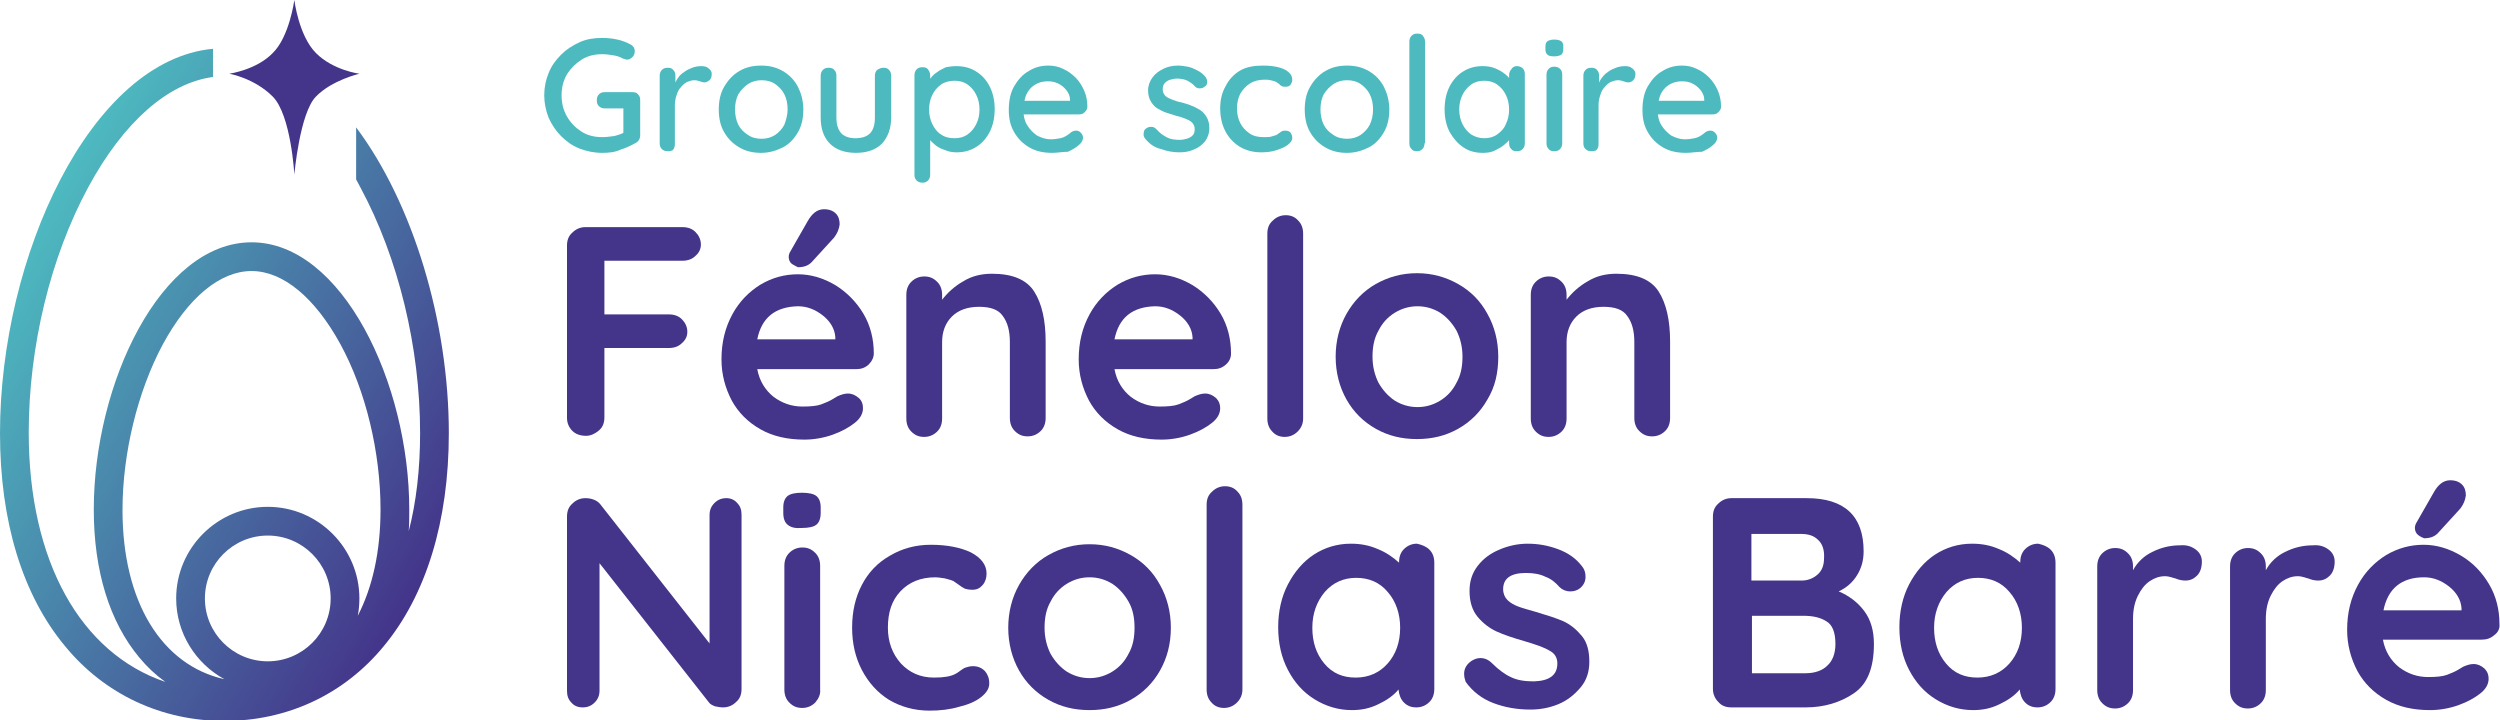
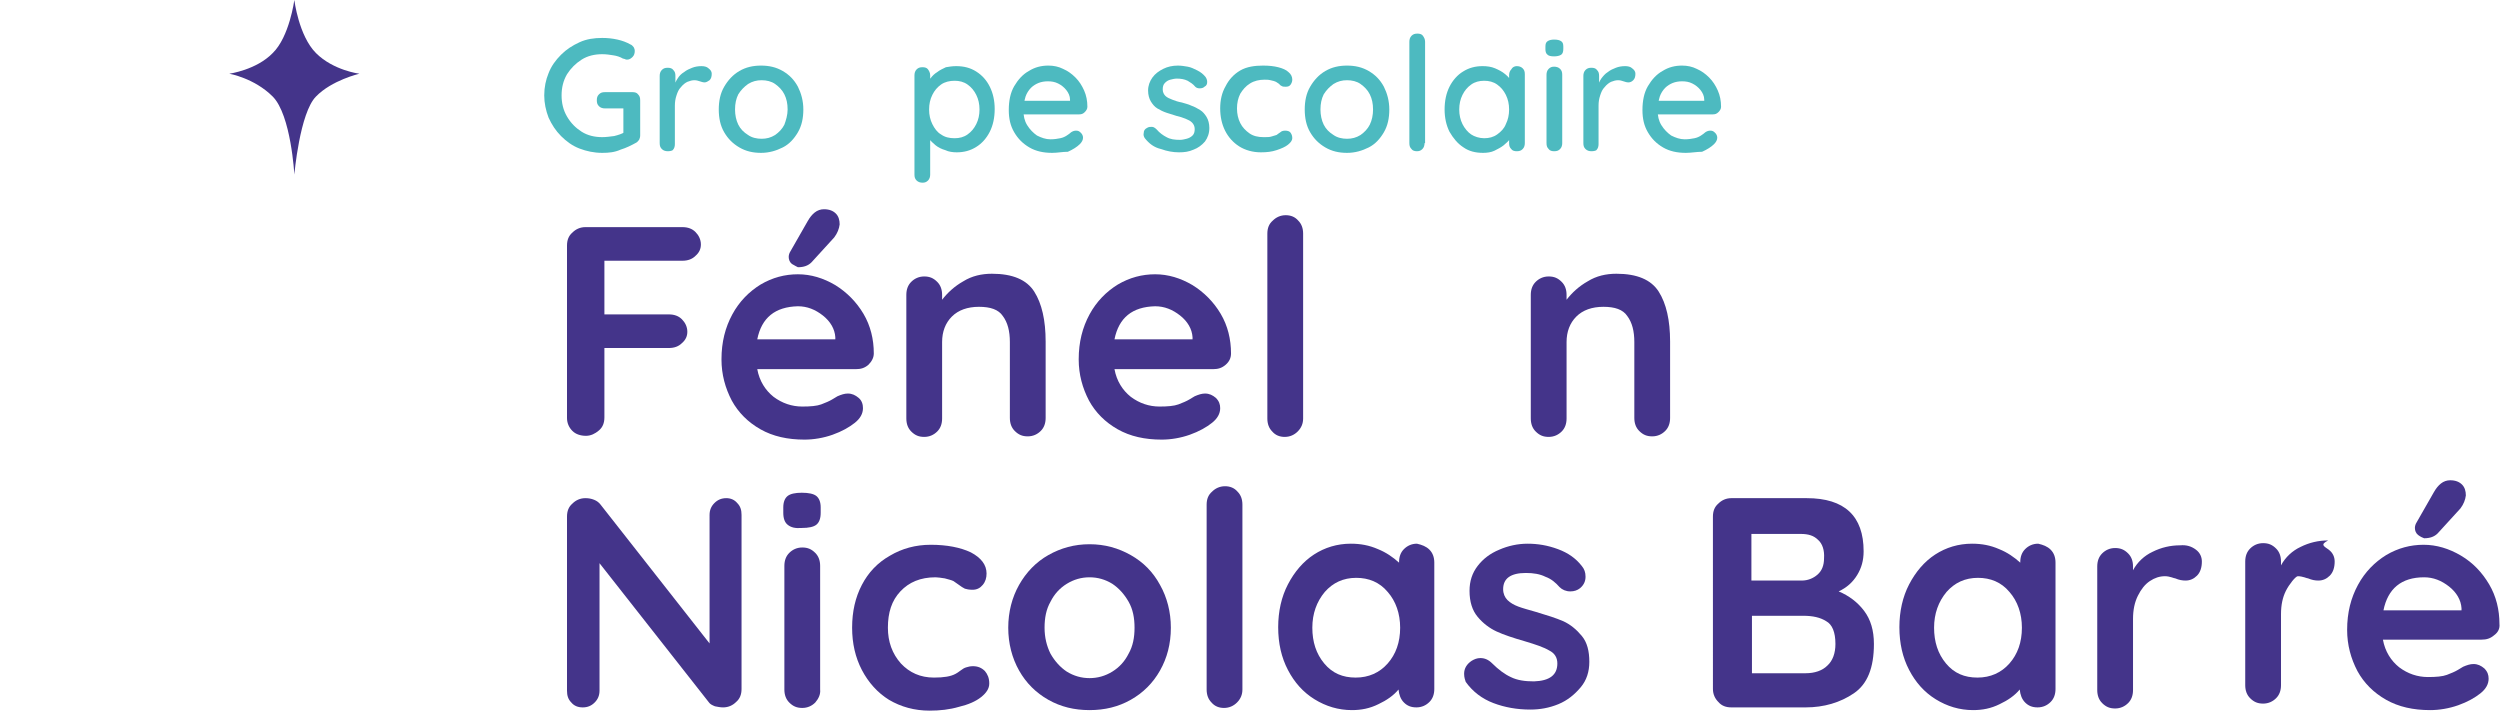
<svg xmlns="http://www.w3.org/2000/svg" id="Calque_1" x="0px" y="0px" viewBox="0 0 461.2 132.9" style="enable-background:new 0 0 461.2 132.9;" xml:space="preserve">
  <style type="text/css">	.st0{fill:url(#SVGID_1_);}	.st1{fill:#44348A;}	.st2{fill:#4DBAC0;}</style>
  <g>
    <g>
      <g>
        <linearGradient id="SVGID_1_" gradientUnits="userSpaceOnUse" x1="0.826" y1="50.798" x2="83.467" y2="98.512">
          <stop offset="0" style="stop-color:#4DBAC0" />
          <stop offset="1" style="stop-color:#44348A" />
        </linearGradient>
-         <path class="st0" d="M65.7,23.5v9.6c0.3,0.5,0.5,1,0.8,1.5c7,13,11,29.5,11,45.3c0,6.6-0.7,12.7-2.1,18.1c0.1-1.3,0.1-2.6,0.1-4    c0-23.3-12.4-49.3-29.1-49.3s-29.1,26-29.1,49.3c0,11.3,2.9,20.7,8.4,27.3c1.4,1.7,3,3.2,4.8,4.5c-15.6-5.3-25.2-22.2-25.2-46    c0-15.8,4-32.4,11-45.3c6.5-12,14.7-19.2,23-20.3V9C16.7,11.1,0,47.4,0,79.9c0,16.2,4.1,29.8,12,39.3    c7.3,8.9,17.8,13.8,29.4,13.8s22.1-4.9,29.4-13.8c7.8-9.4,12-23,12-39.3C82.8,59.4,76.2,37.5,65.7,23.5z M49.4,122    c-6.4,0-11.6-5.2-11.6-11.6c0-6.4,5.2-11.6,11.6-11.6S61,104,61,110.4C61,116.8,55.8,122,49.4,122z M66,113.6    c0.2-1,0.3-2.1,0.3-3.2c0-9.3-7.6-16.9-16.9-16.9c-9.3,0-16.9,7.6-16.9,16.9c0,6.4,3.6,12,8.9,14.9    c-11.6-2.6-18.8-14.3-18.8-31.2c0-10.5,2.8-21.9,7.4-30.5C34.7,54.9,40.6,50,46.4,50s11.7,4.9,16.4,13.5c4.7,8.6,7.4,20,7.4,30.5    C70.2,101.8,68.7,108.4,66,113.6z" />
      </g>
      <path class="st1" d="M54.3,0c0,0,0.8,6.6,4,9.8s8,3.8,8,3.8s-5.1,1.2-8,4.2c-3,3-4,14.4-4,14.4s-0.6-11-4-14.4   c-3.4-3.4-8-4.2-8-4.2s5-0.7,8-3.8C53.4,6.8,54.3,0,54.3,0z" />
    </g>
    <g>
      <g>
        <path class="st2" d="M111.1,28.2c-1.5,0-2.9-0.3-4.2-0.8c-1.3-0.5-2.4-1.3-3.4-2.3c-1-1-1.7-2.1-2.3-3.4    c-0.5-1.3-0.8-2.7-0.8-4.1c0-1.5,0.3-2.9,0.8-4.1c0.5-1.3,1.3-2.4,2.3-3.4c1-1,2.1-1.7,3.4-2.3s2.7-0.8,4.2-0.8    c1,0,1.9,0.1,2.8,0.3c0.9,0.2,1.7,0.5,2.4,0.9c0.3,0.1,0.4,0.3,0.6,0.5c0.1,0.2,0.2,0.4,0.2,0.7c0,0.4-0.1,0.8-0.4,1.1    c-0.3,0.3-0.6,0.5-1,0.5c-0.1,0-0.3,0-0.4-0.1c-0.1,0-0.3-0.1-0.4-0.1c-0.5-0.3-1.1-0.5-1.8-0.6c-0.6-0.1-1.3-0.2-2-0.2    c-1.4,0-2.7,0.3-3.8,1s-2,1.6-2.7,2.7c-0.7,1.2-1,2.5-1,3.9c0,1.4,0.3,2.7,1,3.9s1.6,2.1,2.7,2.8s2.4,1,3.8,1    c0.7,0,1.4-0.1,2.2-0.2c0.8-0.2,1.4-0.4,1.9-0.7l-0.2,0.8v-5.6l0.5,0.4h-3.9c-0.4,0-0.8-0.1-1.1-0.4c-0.3-0.3-0.4-0.6-0.4-1.1    s0.1-0.8,0.4-1.1c0.3-0.3,0.6-0.4,1.1-0.4h5.1c0.4,0,0.8,0.1,1,0.4c0.3,0.3,0.4,0.6,0.4,1.1v6.5c0,0.3-0.1,0.6-0.2,0.8    c-0.2,0.2-0.3,0.4-0.5,0.5c-0.9,0.5-1.9,1-2.9,1.3C113.4,28.1,112.3,28.2,111.1,28.2z" />
        <path class="st2" d="M123.2,27.9c-0.4,0-0.8-0.1-1.1-0.4c-0.3-0.3-0.4-0.6-0.4-1.1V14c0-0.4,0.1-0.8,0.4-1.1    c0.3-0.3,0.6-0.4,1.1-0.4c0.4,0,0.8,0.1,1,0.4c0.3,0.3,0.4,0.6,0.4,1.1v3.3l-0.3-1.3c0.2-0.5,0.4-1.1,0.7-1.5    c0.3-0.5,0.7-0.9,1.2-1.2c0.5-0.4,1-0.6,1.5-0.8s1.1-0.3,1.7-0.3c0.5,0,1,0.1,1.3,0.4c0.4,0.3,0.6,0.6,0.6,1    c0,0.5-0.1,0.9-0.4,1.2c-0.3,0.2-0.6,0.4-0.9,0.4c-0.3,0-0.6-0.1-0.9-0.2c-0.3-0.1-0.6-0.2-1-0.2c-0.4,0-0.8,0.1-1.3,0.3    c-0.4,0.2-0.8,0.5-1.2,1c-0.4,0.4-0.6,0.9-0.8,1.5c-0.2,0.6-0.3,1.2-0.3,1.9v7.1c0,0.4-0.1,0.8-0.4,1.1    C124,27.8,123.6,27.9,123.2,27.9z" />
        <path class="st2" d="M148.2,20.2c0,1.6-0.3,3-1,4.2c-0.7,1.2-1.6,2.2-2.8,2.8s-2.5,1-4,1s-2.8-0.3-4-1s-2.1-1.6-2.8-2.8    c-0.7-1.2-1-2.6-1-4.2c0-1.6,0.3-3,1-4.2c0.7-1.2,1.6-2.2,2.8-2.9c1.2-0.7,2.5-1,4-1s2.8,0.3,4,1c1.2,0.7,2.1,1.6,2.8,2.9    C147.8,17.2,148.2,18.6,148.2,20.2z M145.3,20.2c0-1.1-0.2-2-0.6-2.8c-0.4-0.8-1-1.4-1.7-1.9c-0.7-0.5-1.6-0.7-2.5-0.7    c-0.9,0-1.7,0.2-2.5,0.7c-0.7,0.5-1.3,1.1-1.8,1.9c-0.4,0.8-0.6,1.7-0.6,2.8c0,1,0.2,2,0.6,2.8c0.4,0.8,1,1.4,1.8,1.9    c0.7,0.5,1.6,0.7,2.5,0.7c0.9,0,1.7-0.2,2.5-0.7c0.7-0.5,1.3-1.1,1.7-1.9C145,22.2,145.3,21.2,145.3,20.2z" />
-         <path class="st2" d="M163,12.5c0.4,0,0.8,0.1,1,0.4c0.3,0.3,0.4,0.6,0.4,1.1v7.7c0,2-0.6,3.6-1.7,4.8c-1.1,1.1-2.7,1.7-4.8,1.7    c-2.1,0-3.7-0.6-4.8-1.7s-1.7-2.7-1.7-4.8V14c0-0.4,0.1-0.8,0.4-1.1c0.3-0.3,0.6-0.4,1.1-0.4c0.4,0,0.8,0.1,1,0.4    c0.3,0.3,0.4,0.6,0.4,1.1v7.7c0,1.3,0.3,2.2,0.9,2.9c0.6,0.6,1.5,0.9,2.6,0.9c1.2,0,2.1-0.3,2.7-0.9c0.6-0.6,0.9-1.6,0.9-2.9V14    c0-0.4,0.1-0.8,0.4-1.1C162.3,12.6,162.6,12.5,163,12.5z" />
        <path class="st2" d="M176.4,12.2c1.4,0,2.6,0.3,3.7,1c1.1,0.7,1.9,1.6,2.5,2.8c0.6,1.2,0.9,2.6,0.9,4.1c0,1.6-0.3,3-0.9,4.2    c-0.6,1.2-1.5,2.2-2.5,2.8c-1.1,0.7-2.3,1-3.6,1c-0.7,0-1.5-0.1-2.1-0.4c-0.7-0.2-1.3-0.5-1.8-0.9c-0.5-0.4-0.9-0.8-1.2-1.2    c-0.3-0.4-0.5-0.8-0.6-1.2l0.8-0.4v8.2c0,0.4-0.1,0.8-0.4,1.1s-0.6,0.4-1,0.4c-0.4,0-0.8-0.1-1.1-0.4s-0.4-0.6-0.4-1.1V13.9    c0-0.4,0.1-0.8,0.4-1.1s0.6-0.4,1.1-0.4c0.4,0,0.8,0.1,1,0.4s0.4,0.6,0.4,1.1v2l-0.5-0.3c0.1-0.4,0.2-0.8,0.6-1.2    c0.3-0.4,0.7-0.8,1.2-1.1c0.5-0.4,1-0.6,1.6-0.9C175.1,12.3,175.7,12.2,176.4,12.2z M176.1,14.9c-0.9,0-1.8,0.2-2.5,0.7    c-0.7,0.5-1.2,1.1-1.6,1.9c-0.4,0.8-0.6,1.7-0.6,2.7c0,1,0.2,1.9,0.6,2.7c0.4,0.8,0.9,1.5,1.6,1.9c0.7,0.5,1.5,0.7,2.5,0.7    c0.9,0,1.7-0.2,2.4-0.7s1.2-1.1,1.6-1.9c0.4-0.8,0.6-1.7,0.6-2.7s-0.2-1.9-0.6-2.7c-0.4-0.8-0.9-1.4-1.6-1.9    C177.8,15.1,177,14.9,176.1,14.9z" />
        <path class="st2" d="M194.1,28.2c-1.6,0-3-0.3-4.2-1s-2.1-1.6-2.8-2.8c-0.7-1.2-1-2.5-1-4.1c0-1.7,0.3-3.2,1-4.4    c0.7-1.2,1.6-2.2,2.7-2.8c1.1-0.7,2.3-1,3.6-1c1,0,1.9,0.2,2.7,0.6c0.9,0.4,1.6,0.9,2.3,1.6s1.2,1.5,1.6,2.4    c0.4,0.9,0.6,1.9,0.6,3c0,0.4-0.2,0.7-0.5,1c-0.3,0.3-0.6,0.4-1,0.4h-11.4l-0.7-2.5H198l-0.6,0.5v-0.7c0-0.7-0.3-1.3-0.7-1.8    c-0.4-0.5-0.9-0.9-1.5-1.2c-0.6-0.3-1.2-0.4-1.9-0.4c-0.6,0-1.2,0.1-1.7,0.3c-0.5,0.2-1,0.5-1.4,0.9c-0.4,0.4-0.8,1-1,1.6    c-0.2,0.7-0.4,1.5-0.4,2.5c0,1.1,0.2,2,0.7,2.8c0.5,0.8,1.1,1.4,1.8,1.9c0.8,0.4,1.6,0.7,2.5,0.7c0.7,0,1.3-0.1,1.8-0.2    s0.9-0.3,1.2-0.5s0.6-0.4,0.8-0.6c0.3-0.2,0.6-0.3,0.9-0.3c0.4,0,0.6,0.1,0.9,0.4c0.2,0.2,0.4,0.5,0.4,0.9c0,0.4-0.2,0.8-0.6,1.2    c-0.5,0.5-1.3,1-2.2,1.4C196,28,195.1,28.2,194.1,28.2z" />
        <path class="st2" d="M211.2,25.5c-0.2-0.3-0.3-0.6-0.2-1c0-0.4,0.2-0.7,0.6-0.9c0.3-0.2,0.6-0.2,0.9-0.2c0.3,0,0.6,0.2,0.9,0.5    c0.5,0.6,1.2,1.1,1.8,1.4c0.7,0.4,1.5,0.5,2.5,0.5c0.4,0,0.8-0.1,1.2-0.2c0.4-0.1,0.8-0.3,1.1-0.6s0.4-0.7,0.4-1.2    c0-0.5-0.2-0.9-0.5-1.2c-0.3-0.3-0.7-0.5-1.2-0.7c-0.5-0.2-1.1-0.4-1.6-0.5c-0.6-0.2-1.3-0.4-1.9-0.6c-0.6-0.2-1.2-0.5-1.7-0.8    c-0.5-0.3-0.9-0.8-1.2-1.3c-0.3-0.5-0.5-1.2-0.5-2c0-0.9,0.3-1.7,0.8-2.4c0.5-0.7,1.2-1.2,2-1.6c0.8-0.4,1.7-0.6,2.7-0.6    c0.6,0,1.2,0.1,1.8,0.2c0.6,0.1,1.2,0.4,1.8,0.7s1.1,0.7,1.5,1.2c0.2,0.3,0.3,0.6,0.3,0.9c0,0.4-0.1,0.7-0.5,0.9    c-0.2,0.2-0.5,0.3-0.9,0.3c-0.3,0-0.6-0.1-0.8-0.3c-0.4-0.5-0.9-0.8-1.4-1.1c-0.6-0.3-1.3-0.4-2-0.4c-0.4,0-0.8,0.1-1.2,0.2    c-0.4,0.1-0.7,0.3-1,0.6c-0.3,0.3-0.4,0.7-0.4,1.2c0,0.5,0.2,0.9,0.5,1.2c0.3,0.3,0.8,0.5,1.3,0.7c0.5,0.2,1.1,0.4,1.7,0.5    c0.6,0.2,1.2,0.3,1.8,0.6c0.6,0.2,1.1,0.5,1.6,0.8c0.5,0.3,0.9,0.8,1.2,1.3c0.3,0.5,0.5,1.2,0.5,2c0,1-0.3,1.8-0.8,2.5    c-0.6,0.7-1.3,1.2-2.1,1.5c-0.9,0.4-1.7,0.5-2.7,0.5c-1.1,0-2.2-0.2-3.3-0.6C212.9,27.2,212,26.5,211.2,25.5z" />
        <path class="st2" d="M233,12.1c1.1,0,2,0.1,2.8,0.3c0.8,0.2,1.5,0.5,1.9,0.9c0.5,0.4,0.7,0.9,0.7,1.4c0,0.3-0.1,0.6-0.3,0.9    c-0.2,0.3-0.5,0.4-0.9,0.4c-0.3,0-0.5,0-0.7-0.1c-0.2-0.1-0.4-0.2-0.5-0.4c-0.2-0.1-0.4-0.3-0.6-0.4c-0.2-0.1-0.5-0.2-1-0.3    c-0.4-0.1-0.8-0.1-1.1-0.1c-1,0-1.9,0.2-2.7,0.7c-0.8,0.5-1.3,1.1-1.8,1.9c-0.4,0.8-0.6,1.7-0.6,2.7c0,1,0.2,1.9,0.6,2.7    c0.4,0.8,1,1.4,1.7,1.9c0.7,0.5,1.6,0.7,2.6,0.7c0.6,0,1.1,0,1.4-0.1s0.7-0.2,1-0.3c0.3-0.2,0.5-0.4,0.7-0.5    c0.2-0.2,0.5-0.3,0.9-0.3c0.4,0,0.8,0.1,1,0.4c0.2,0.3,0.3,0.6,0.3,1c0,0.4-0.3,0.8-0.8,1.2c-0.5,0.4-1.2,0.7-2.1,1    c-0.9,0.3-1.8,0.4-2.9,0.4c-1.5,0-2.9-0.4-4-1.1s-2-1.7-2.6-2.9c-0.6-1.2-0.9-2.6-0.9-4.1c0-1.5,0.3-2.9,1-4.1    c0.6-1.2,1.5-2.2,2.7-2.9S231.5,12.1,233,12.1z" />
        <path class="st2" d="M256.3,20.2c0,1.6-0.3,3-1,4.2c-0.7,1.2-1.6,2.2-2.8,2.8s-2.5,1-4,1s-2.8-0.3-4-1s-2.1-1.6-2.8-2.8    c-0.7-1.2-1-2.6-1-4.2c0-1.6,0.3-3,1-4.2c0.7-1.2,1.6-2.2,2.8-2.9c1.2-0.7,2.5-1,4-1s2.8,0.3,4,1c1.2,0.7,2.1,1.6,2.8,2.9    C255.9,17.2,256.3,18.6,256.3,20.2z M253.3,20.2c0-1.1-0.2-2-0.6-2.8c-0.4-0.8-1-1.4-1.7-1.9c-0.7-0.5-1.6-0.7-2.5-0.7    s-1.7,0.2-2.5,0.7c-0.7,0.5-1.3,1.1-1.8,1.9c-0.4,0.8-0.6,1.7-0.6,2.8c0,1,0.2,2,0.6,2.8c0.4,0.8,1,1.4,1.8,1.9    c0.7,0.5,1.6,0.7,2.5,0.7s1.7-0.2,2.5-0.7c0.7-0.5,1.3-1.1,1.7-1.9C253.1,22.2,253.3,21.2,253.3,20.2z" />
        <path class="st2" d="M262.8,26.4c0,0.4-0.1,0.8-0.4,1.1c-0.3,0.3-0.6,0.4-1,0.4c-0.4,0-0.8-0.1-1-0.4c-0.3-0.3-0.4-0.6-0.4-1.1    V7.7c0-0.4,0.1-0.8,0.4-1.1s0.6-0.4,1.1-0.4c0.4,0,0.8,0.1,1,0.4s0.4,0.6,0.4,1.1V26.4z" />
        <path class="st2" d="M279.8,12.2c0.4,0,0.8,0.1,1.1,0.4c0.3,0.3,0.4,0.6,0.4,1.1v12.7c0,0.4-0.1,0.8-0.4,1.1    c-0.3,0.3-0.6,0.4-1.1,0.4c-0.4,0-0.8-0.1-1-0.4c-0.3-0.3-0.4-0.6-0.4-1.1v-2.1l0.6,0.1c0,0.4-0.1,0.7-0.4,1.2    c-0.3,0.4-0.7,0.8-1.2,1.2c-0.5,0.4-1.1,0.7-1.7,1s-1.4,0.4-2.1,0.4c-1.4,0-2.6-0.3-3.6-1c-1.1-0.7-1.9-1.7-2.6-2.9    c-0.6-1.2-0.9-2.6-0.9-4.1c0-1.6,0.3-3,0.9-4.2c0.6-1.2,1.5-2.2,2.5-2.8c1.1-0.7,2.3-1,3.6-1c0.8,0,1.6,0.1,2.3,0.4    c0.7,0.3,1.3,0.6,1.9,1.1s0.9,0.9,1.2,1.4s0.4,0.9,0.4,1.4l-0.9,0.1v-2.7c0-0.4,0.1-0.8,0.4-1.1C279,12.4,279.4,12.2,279.8,12.2z     M273.8,25.5c0.9,0,1.7-0.2,2.4-0.7c0.7-0.5,1.3-1.1,1.6-1.9c0.4-0.8,0.6-1.7,0.6-2.7c0-1-0.2-1.9-0.6-2.7    c-0.4-0.8-0.9-1.4-1.6-1.9c-0.7-0.5-1.5-0.7-2.4-0.7c-0.9,0-1.7,0.2-2.4,0.7c-0.7,0.5-1.2,1.1-1.6,1.9c-0.4,0.8-0.6,1.7-0.6,2.7    c0,1,0.2,1.9,0.6,2.7c0.4,0.8,1,1.5,1.6,1.9S272.9,25.5,273.8,25.5z" />
        <path class="st2" d="M286.7,10.4c-0.6,0-1-0.1-1.2-0.3c-0.3-0.2-0.4-0.6-0.4-1V8.6c0-0.5,0.1-0.8,0.4-1c0.3-0.2,0.7-0.3,1.2-0.3    c0.6,0,1,0.1,1.3,0.3c0.3,0.2,0.4,0.5,0.4,1V9c0,0.5-0.1,0.9-0.4,1.1C287.7,10.3,287.2,10.4,286.7,10.4z M288.2,26.4    c0,0.4-0.1,0.8-0.4,1.1c-0.3,0.3-0.6,0.4-1.1,0.4c-0.4,0-0.8-0.1-1-0.4c-0.3-0.3-0.4-0.6-0.4-1.1V13.8c0-0.4,0.1-0.8,0.4-1.1    c0.3-0.3,0.6-0.4,1-0.4c0.4,0,0.8,0.1,1.1,0.4c0.3,0.3,0.4,0.6,0.4,1.1V26.4z" />
        <path class="st2" d="M293.6,27.9c-0.4,0-0.8-0.1-1.1-0.4c-0.3-0.3-0.4-0.6-0.4-1.1V14c0-0.4,0.1-0.8,0.4-1.1    c0.3-0.3,0.6-0.4,1.1-0.4c0.4,0,0.8,0.1,1,0.4c0.3,0.3,0.4,0.6,0.4,1.1v3.3l-0.3-1.3c0.2-0.5,0.4-1.1,0.7-1.5s0.7-0.9,1.2-1.2    c0.5-0.4,1-0.6,1.5-0.8s1.1-0.3,1.7-0.3c0.5,0,1,0.1,1.3,0.4c0.4,0.3,0.6,0.6,0.6,1c0,0.5-0.1,0.9-0.4,1.2s-0.6,0.4-0.9,0.4    c-0.3,0-0.6-0.1-0.9-0.2c-0.3-0.1-0.6-0.2-1-0.2c-0.4,0-0.8,0.1-1.3,0.3c-0.4,0.2-0.8,0.5-1.2,1c-0.4,0.4-0.6,0.9-0.8,1.5    c-0.2,0.6-0.3,1.2-0.3,1.9v7.1c0,0.4-0.1,0.8-0.4,1.1C294.4,27.8,294,27.9,293.6,27.9z" />
        <path class="st2" d="M311,28.2c-1.6,0-3-0.3-4.2-1c-1.2-0.7-2.1-1.6-2.8-2.8c-0.7-1.2-1-2.5-1-4.1c0-1.7,0.3-3.2,1-4.4    c0.7-1.2,1.6-2.2,2.7-2.8c1.1-0.7,2.3-1,3.6-1c1,0,1.9,0.2,2.7,0.6c0.9,0.4,1.6,0.9,2.3,1.6s1.2,1.5,1.6,2.4    c0.4,0.9,0.6,1.9,0.6,3c0,0.4-0.2,0.7-0.5,1c-0.3,0.3-0.6,0.4-1,0.4h-11.4l-0.7-2.5H315l-0.6,0.5v-0.7c0-0.7-0.3-1.3-0.7-1.8    c-0.4-0.5-0.9-0.9-1.5-1.2s-1.2-0.4-1.9-0.4c-0.6,0-1.2,0.1-1.7,0.3c-0.5,0.2-1,0.5-1.4,0.9c-0.4,0.4-0.8,1-1,1.6    c-0.2,0.7-0.4,1.5-0.4,2.5c0,1.1,0.2,2,0.7,2.8c0.5,0.8,1.1,1.4,1.8,1.9c0.8,0.4,1.6,0.7,2.5,0.7c0.7,0,1.3-0.1,1.8-0.2    c0.5-0.1,0.9-0.3,1.2-0.5c0.3-0.2,0.6-0.4,0.8-0.6c0.3-0.2,0.6-0.3,0.9-0.3c0.4,0,0.6,0.1,0.9,0.4c0.2,0.2,0.4,0.5,0.4,0.9    c0,0.4-0.2,0.8-0.6,1.2c-0.5,0.5-1.3,1-2.2,1.4C313,28,312,28.2,311,28.2z" />
      </g>
      <g>
        <path class="st1" d="M111.5,48.3V58h11.9c1,0,1.8,0.3,2.4,0.9c0.6,0.6,1,1.4,1,2.3c0,0.8-0.3,1.5-1,2.1c-0.6,0.6-1.4,0.9-2.4,0.9    h-11.9v12.8c0,1-0.3,1.8-1,2.4c-0.7,0.6-1.5,1-2.4,1c-1,0-1.9-0.3-2.5-0.9c-0.6-0.6-1-1.4-1-2.4V45.3c0-1,0.3-1.8,1-2.4    c0.6-0.6,1.4-1,2.4-1h17.9c1,0,1.8,0.3,2.4,0.9c0.6,0.6,1,1.4,1,2.3c0,0.8-0.3,1.5-1,2.1c-0.6,0.6-1.4,0.9-2.4,0.9H111.5z" />
        <path class="st1" d="M160.2,67.3c-0.7,0.6-1.4,0.8-2.3,0.8h-18.2c0.4,2.2,1.5,3.9,3,5.1c1.6,1.2,3.4,1.8,5.3,1.8    c1.5,0,2.7-0.1,3.5-0.4c0.8-0.3,1.5-0.6,2-0.9c0.5-0.3,0.8-0.5,1-0.6c0.7-0.3,1.3-0.5,1.9-0.5c0.8,0,1.4,0.3,2,0.8    s0.8,1.2,0.8,1.9c0,1-0.5,1.9-1.5,2.7c-1,0.8-2.4,1.6-4.1,2.2c-1.7,0.6-3.5,0.9-5.2,0.9c-3.1,0-5.8-0.6-8.1-1.9    c-2.3-1.3-4.1-3.1-5.3-5.3c-1.2-2.3-1.9-4.8-1.9-7.6c0-3.2,0.7-5.9,2-8.3c1.3-2.4,3.1-4.2,5.2-5.5c2.2-1.3,4.5-1.9,6.9-1.9    c2.4,0,4.7,0.7,6.9,2c2.1,1.3,3.9,3.1,5.2,5.3c1.3,2.2,1.9,4.7,1.9,7.3C161.2,66,160.8,66.7,160.2,67.3z M139.7,62.6h14.4v-0.4    c-0.1-1.5-0.9-2.9-2.3-4c-1.4-1.1-2.9-1.7-4.6-1.7C143,56.6,140.5,58.6,139.7,62.6z M146.1,48.7c-0.4-0.3-0.6-0.8-0.6-1.3    c0-0.3,0.1-0.7,0.3-1l3.2-5.6c0.4-0.7,0.8-1.2,1.3-1.6c0.5-0.4,1.1-0.6,1.7-0.6c1,0,1.7,0.3,2.2,0.8s0.7,1.2,0.7,2    c-0.1,0.8-0.4,1.6-1,2.4l-4.2,4.6c-0.6,0.6-1.4,0.9-2.5,0.9C147,49.2,146.6,49,146.1,48.7z" />
        <path class="st1" d="M190.8,53.8c1.4,2.2,2.1,5.3,2.1,9.2v14.1c0,1-0.3,1.8-0.9,2.4c-0.6,0.6-1.4,1-2.4,1s-1.7-0.3-2.4-1    c-0.6-0.6-0.9-1.4-0.9-2.4V63.1c0-2-0.4-3.6-1.3-4.8c-0.8-1.2-2.3-1.7-4.4-1.7c-2.1,0-3.8,0.6-5,1.8c-1.2,1.2-1.8,2.8-1.8,4.7    v14.1c0,1-0.3,1.8-0.9,2.4c-0.6,0.6-1.4,1-2.4,1c-1,0-1.7-0.3-2.4-1c-0.6-0.6-0.9-1.4-0.9-2.4V54.4c0-1,0.3-1.8,0.9-2.4    c0.6-0.6,1.4-1,2.4-1c1,0,1.7,0.3,2.4,1c0.6,0.6,0.9,1.4,0.9,2.4v0.9c1-1.3,2.3-2.5,3.9-3.4c1.6-1,3.4-1.4,5.3-1.4    C186.8,50.5,189.4,51.6,190.8,53.8z" />
        <path class="st1" d="M226.1,67.3c-0.7,0.6-1.4,0.8-2.3,0.8h-18.2c0.4,2.2,1.5,3.9,3,5.1c1.6,1.2,3.4,1.8,5.3,1.8    c1.5,0,2.7-0.1,3.5-0.4c0.8-0.3,1.5-0.6,2-0.9c0.5-0.3,0.8-0.5,1-0.6c0.7-0.3,1.3-0.5,1.9-0.5c0.8,0,1.4,0.3,2,0.8    c0.6,0.6,0.8,1.2,0.8,1.9c0,1-0.5,1.9-1.5,2.7c-1,0.8-2.4,1.6-4.1,2.2c-1.7,0.6-3.5,0.9-5.2,0.9c-3.1,0-5.8-0.6-8.1-1.9    c-2.3-1.3-4.1-3.1-5.3-5.3c-1.2-2.3-1.9-4.8-1.9-7.6c0-3.2,0.7-5.9,2-8.3c1.3-2.4,3.1-4.2,5.2-5.5c2.2-1.3,4.5-1.9,6.9-1.9    c2.4,0,4.7,0.7,6.9,2c2.1,1.3,3.9,3.1,5.2,5.3c1.3,2.2,1.9,4.7,1.9,7.3C227.1,66,226.8,66.7,226.1,67.3z M205.6,62.6h14.4v-0.4    c-0.1-1.5-0.9-2.9-2.3-4c-1.4-1.1-2.9-1.7-4.6-1.7C208.9,56.6,206.4,58.6,205.6,62.6z" />
        <path class="st1" d="M239.4,79.6c-0.6,0.6-1.4,1-2.4,1c-0.9,0-1.7-0.3-2.3-1c-0.6-0.6-0.9-1.4-0.9-2.4V43.1c0-1,0.3-1.8,1-2.4    c0.6-0.6,1.4-1,2.4-1c0.9,0,1.7,0.3,2.3,1c0.6,0.6,0.9,1.4,0.9,2.4v34.1C240.4,78.1,240.1,78.9,239.4,79.6z" />
-         <path class="st1" d="M274.4,73.7c-1.3,2.3-3.1,4.1-5.4,5.4c-2.3,1.3-4.8,1.9-7.6,1.9c-2.8,0-5.3-0.6-7.6-1.9    c-2.3-1.3-4.1-3.1-5.4-5.4c-1.3-2.3-2-5-2-7.9c0-2.9,0.7-5.6,2-7.9c1.3-2.3,3.1-4.2,5.4-5.5c2.3-1.3,4.8-2,7.6-2    c2.8,0,5.3,0.7,7.6,2c2.3,1.3,4.1,3.1,5.4,5.5c1.3,2.3,2,5,2,7.9C276.4,68.8,275.8,71.4,274.4,73.7z M268.7,61    c-0.8-1.4-1.8-2.5-3-3.3c-1.3-0.8-2.7-1.2-4.2-1.2c-1.5,0-2.9,0.4-4.2,1.2c-1.3,0.8-2.3,1.9-3,3.3c-0.8,1.4-1.1,3-1.1,4.8    c0,1.8,0.4,3.4,1.1,4.8c0.8,1.4,1.8,2.5,3,3.3c1.3,0.8,2.7,1.2,4.2,1.2c1.5,0,2.9-0.4,4.2-1.2c1.3-0.8,2.3-1.9,3-3.3    c0.8-1.4,1.1-3,1.1-4.8C269.8,64,269.4,62.4,268.7,61z" />
        <path class="st1" d="M306,53.8c1.4,2.2,2.1,5.3,2.1,9.2v14.1c0,1-0.3,1.8-0.9,2.4c-0.6,0.6-1.4,1-2.4,1c-1,0-1.7-0.3-2.4-1    c-0.6-0.6-0.9-1.4-0.9-2.4V63.1c0-2-0.4-3.6-1.3-4.8c-0.8-1.2-2.3-1.7-4.4-1.7c-2.1,0-3.8,0.6-5,1.8c-1.2,1.2-1.8,2.8-1.8,4.7    v14.1c0,1-0.3,1.8-0.9,2.4c-0.6,0.6-1.4,1-2.4,1c-1,0-1.7-0.3-2.4-1c-0.6-0.6-0.9-1.4-0.9-2.4V54.4c0-1,0.3-1.8,0.9-2.4    c0.6-0.6,1.4-1,2.4-1c1,0,1.7,0.3,2.4,1c0.6,0.6,0.9,1.4,0.9,2.4v0.9c1-1.3,2.3-2.5,3.9-3.4c1.6-1,3.4-1.4,5.3-1.4    C302,50.5,304.6,51.6,306,53.8z" />
        <path class="st1" d="M136,92.8c0.6,0.6,0.8,1.3,0.8,2.2v32.1c0,1-0.3,1.8-1,2.4c-0.6,0.6-1.4,1-2.4,1c-0.5,0-1-0.1-1.5-0.2    c-0.5-0.2-0.9-0.4-1.1-0.7l-20.2-25.7v23.5c0,0.9-0.3,1.6-0.9,2.2c-0.6,0.6-1.3,0.9-2.2,0.9c-0.9,0-1.6-0.3-2.1-0.9    c-0.6-0.6-0.8-1.3-0.8-2.2V95.3c0-1,0.3-1.8,1-2.4c0.6-0.6,1.4-1,2.4-1c0.6,0,1.1,0.1,1.6,0.3c0.5,0.2,0.9,0.5,1.2,0.9l20.1,25.6    V95c0-0.9,0.3-1.6,0.9-2.2c0.6-0.6,1.3-0.9,2.2-0.9C134.8,91.9,135.5,92.2,136,92.8z" />
        <path class="st1" d="M145.3,96.8c-0.5-0.4-0.8-1.1-0.8-2.2v-1c0-1,0.3-1.7,0.8-2.1s1.4-0.6,2.6-0.6c1.3,0,2.2,0.2,2.7,0.6    c0.5,0.4,0.8,1.1,0.8,2.1v1c0,1.1-0.3,1.8-0.8,2.2c-0.5,0.4-1.4,0.6-2.7,0.6C146.7,97.5,145.9,97.3,145.3,96.8z M150.4,129.6    c-0.6,0.6-1.4,1-2.4,1c-1,0-1.7-0.3-2.4-1c-0.6-0.6-0.9-1.4-0.9-2.4v-22.8c0-1,0.3-1.8,0.9-2.4c0.6-0.6,1.4-1,2.4-1    c1,0,1.7,0.3,2.4,1c0.6,0.6,0.9,1.4,0.9,2.4v22.8C151.4,128.1,151,128.9,150.4,129.6z" />
        <path class="st1" d="M179.1,101.9c1.9,1,2.9,2.3,2.9,3.9c0,0.8-0.2,1.5-0.7,2.1c-0.5,0.6-1.1,0.9-1.9,0.9c-0.6,0-1.1-0.1-1.4-0.2    c-0.4-0.2-0.7-0.4-1.1-0.7c-0.4-0.3-0.7-0.5-1-0.7c-0.4-0.2-0.9-0.3-1.6-0.5c-0.7-0.1-1.3-0.2-1.7-0.2c-2.8,0-4.9,0.9-6.5,2.6    c-1.6,1.7-2.3,3.9-2.3,6.7c0,2.6,0.8,4.8,2.4,6.6c1.6,1.7,3.6,2.6,6.1,2.6c1.8,0,3.1-0.2,4-0.7c0.2-0.1,0.5-0.3,0.9-0.6    s0.7-0.5,1.1-0.6c0.3-0.1,0.7-0.2,1.2-0.2c0.9,0,1.6,0.3,2.2,0.9c0.5,0.6,0.8,1.3,0.8,2.3c0,0.9-0.5,1.7-1.5,2.5    c-1,0.8-2.4,1.4-4.1,1.8c-1.7,0.5-3.5,0.7-5.4,0.7c-2.8,0-5.3-0.7-7.5-2c-2.1-1.3-3.8-3.2-5-5.5c-1.2-2.3-1.8-4.9-1.8-7.8    c0-3,0.6-5.6,1.8-7.9c1.2-2.3,2.9-4.1,5.2-5.4c2.2-1.3,4.7-2,7.5-2C174.7,100.5,177.2,101,179.1,101.9z" />
        <path class="st1" d="M214,123.7c-1.3,2.3-3.1,4.1-5.4,5.4c-2.3,1.3-4.8,1.9-7.6,1.9c-2.8,0-5.3-0.6-7.6-1.9    c-2.3-1.3-4.1-3.1-5.4-5.4c-1.3-2.3-2-5-2-7.9c0-2.9,0.7-5.6,2-7.9c1.3-2.3,3.1-4.2,5.4-5.5c2.3-1.3,4.8-2,7.6-2    c2.8,0,5.3,0.7,7.6,2c2.3,1.3,4.1,3.1,5.4,5.5c1.3,2.3,2,5,2,7.9C216,118.8,215.3,121.4,214,123.7z M208.2,111    c-0.8-1.4-1.8-2.5-3-3.3c-1.3-0.8-2.7-1.2-4.2-1.2s-2.9,0.4-4.2,1.2c-1.3,0.8-2.3,1.9-3,3.3c-0.8,1.4-1.1,3-1.1,4.8    s0.4,3.4,1.1,4.8c0.8,1.4,1.8,2.5,3,3.3c1.3,0.8,2.7,1.2,4.2,1.2s2.9-0.4,4.2-1.2c1.3-0.8,2.3-1.9,3-3.3c0.8-1.4,1.1-3,1.1-4.8    S209,112.4,208.2,111z" />
        <path class="st1" d="M228.2,129.6c-0.6,0.6-1.4,1-2.4,1c-0.9,0-1.7-0.3-2.3-1c-0.6-0.6-0.9-1.4-0.9-2.4V93.1c0-1,0.3-1.8,1-2.4    c0.6-0.6,1.4-1,2.4-1c0.9,0,1.7,0.3,2.3,1c0.6,0.6,0.9,1.4,0.9,2.4v34.1C229.2,128.1,228.9,128.9,228.2,129.6z" />
        <path class="st1" d="M263.7,101.4c0.6,0.6,0.9,1.4,0.9,2.4v23.3c0,1-0.3,1.8-0.9,2.4c-0.6,0.6-1.4,1-2.4,1c-1,0-1.7-0.3-2.3-0.9    s-0.9-1.4-1-2.4c-0.9,1.1-2.2,2-3.7,2.7c-1.6,0.8-3.2,1.1-4.9,1.1c-2.5,0-4.8-0.7-6.9-2c-2.1-1.3-3.7-3.1-4.9-5.4    c-1.2-2.3-1.8-4.9-1.8-7.9c0-2.9,0.6-5.6,1.8-7.9c1.2-2.3,2.8-4.2,4.8-5.5c2-1.3,4.3-2,6.8-2c1.8,0,3.4,0.3,5,1    c1.5,0.6,2.8,1.5,3.9,2.5v-0.1c0-1,0.3-1.8,0.9-2.4c0.6-0.6,1.4-1,2.4-1C262.3,100.5,263.1,100.8,263.7,101.4z M256,122.4    c1.5-1.7,2.3-3.9,2.3-6.6c0-2.6-0.8-4.9-2.3-6.6c-1.5-1.8-3.5-2.6-5.8-2.6c-2.4,0-4.3,0.9-5.8,2.6c-1.5,1.8-2.3,4-2.3,6.6    c0,2.6,0.7,4.8,2.2,6.6s3.4,2.6,5.8,2.6S254.5,124.1,256,122.4z" />
        <path class="st1" d="M270.1,124.3c0-1,0.5-1.8,1.4-2.4c0.5-0.3,1-0.5,1.6-0.5c0.8,0,1.5,0.3,2.2,1c1.1,1.1,2.3,2,3.4,2.5    c1.2,0.6,2.6,0.8,4.3,0.8c2.9-0.1,4.3-1.2,4.3-3.3c0-1.1-0.5-1.9-1.5-2.4c-1-0.6-2.5-1.1-4.5-1.7c-2.1-0.6-3.9-1.2-5.2-1.8    c-1.3-0.6-2.5-1.5-3.5-2.7c-1-1.2-1.5-2.8-1.5-4.8c0-1.8,0.5-3.3,1.5-4.6c1-1.3,2.3-2.3,4-3c1.6-0.7,3.4-1.1,5.2-1.1    c1.9,0,3.7,0.3,5.6,1s3.3,1.7,4.4,3.1c0.5,0.6,0.7,1.2,0.7,2c0,0.8-0.3,1.5-1,2.1c-0.5,0.4-1.1,0.6-1.8,0.6c-0.8,0-1.5-0.3-2-0.8    c-0.7-0.8-1.5-1.5-2.6-1.9c-1-0.5-2.2-0.7-3.6-0.7c-2.8,0-4.2,1-4.2,3c0,0.8,0.3,1.5,0.8,2c0.5,0.5,1.2,0.9,2,1.2    c0.8,0.3,1.9,0.6,3.3,1c2,0.6,3.6,1.1,5,1.7c1.3,0.6,2.4,1.5,3.4,2.7s1.4,2.8,1.4,4.8c0,1.8-0.5,3.4-1.6,4.7    c-1.1,1.3-2.4,2.4-4.1,3.1c-1.7,0.7-3.4,1-5.2,1c-2.4,0-4.7-0.4-6.8-1.2c-2.1-0.8-3.8-2.1-5.1-3.9    C270.3,125.5,270.1,125,270.1,124.3z" />
        <path class="st1" d="M343.9,112.7c1.2,1.6,1.8,3.6,1.8,6.1c0,4.4-1.2,7.4-3.7,9.1c-2.5,1.7-5.5,2.6-8.9,2.6h-13.7    c-1,0-1.8-0.3-2.4-1c-0.6-0.6-1-1.4-1-2.4V95.3c0-1,0.3-1.8,1-2.4c0.6-0.6,1.4-1,2.4-1h13.9c7,0,10.5,3.3,10.5,9.8    c0,1.7-0.4,3.1-1.2,4.4c-0.8,1.3-1.9,2.3-3.4,3C341.1,109.9,342.7,111.1,343.9,112.7z M335.4,99.6c-0.8-0.8-1.8-1.1-3.2-1.1h-9.1    v8.6h9.3c1.1,0,2.1-0.4,2.9-1.1c0.8-0.7,1.2-1.7,1.2-3C336.6,101.5,336.2,100.3,335.4,99.6z M337.1,122.8c1-0.9,1.5-2.3,1.5-4    c0-2.2-0.6-3.6-1.7-4.2c-1.1-0.7-2.5-1-4.2-1h-9.5v10.6h9.9C334.8,124.2,336.2,123.7,337.1,122.8z" />
        <path class="st1" d="M378.3,101.4c0.6,0.6,0.9,1.4,0.9,2.4v23.3c0,1-0.3,1.8-0.9,2.4c-0.6,0.6-1.4,1-2.4,1c-1,0-1.7-0.3-2.3-0.9    s-0.9-1.4-1-2.4c-0.9,1.1-2.2,2-3.7,2.7c-1.6,0.8-3.2,1.1-4.9,1.1c-2.5,0-4.8-0.7-6.9-2c-2.1-1.3-3.7-3.1-4.9-5.4    c-1.2-2.3-1.8-4.9-1.8-7.9c0-2.9,0.6-5.6,1.8-7.9c1.2-2.3,2.8-4.2,4.8-5.5c2-1.3,4.3-2,6.8-2c1.8,0,3.4,0.3,5,1    c1.5,0.6,2.8,1.5,3.9,2.5v-0.1c0-1,0.3-1.8,0.9-2.4c0.6-0.6,1.4-1,2.4-1C376.9,100.5,377.7,100.8,378.3,101.4z M370.7,122.4    c1.5-1.7,2.3-3.9,2.3-6.6c0-2.6-0.8-4.9-2.3-6.6c-1.5-1.8-3.5-2.6-5.8-2.6c-2.4,0-4.3,0.9-5.8,2.6c-1.5,1.8-2.3,4-2.3,6.6    c0,2.6,0.7,4.8,2.2,6.6s3.4,2.6,5.8,2.6S369.2,124.1,370.7,122.4z" />
        <path class="st1" d="M405.1,101.4c0.8,0.6,1.1,1.4,1.1,2.2c0,1.1-0.3,2-0.9,2.6c-0.6,0.6-1.3,0.9-2.1,0.9c-0.6,0-1.2-0.1-1.9-0.4    c-0.1,0-0.4-0.1-0.7-0.2s-0.8-0.2-1.2-0.2c-1,0-1.9,0.3-2.8,0.9s-1.6,1.5-2.2,2.7c-0.6,1.2-0.9,2.6-0.9,4.3v13.1    c0,1-0.3,1.8-0.9,2.4c-0.6,0.6-1.4,1-2.4,1c-1,0-1.7-0.3-2.4-1c-0.6-0.6-0.9-1.4-0.9-2.4v-22.8c0-1,0.3-1.8,0.9-2.4    c0.6-0.6,1.4-1,2.4-1c1,0,1.7,0.3,2.4,1c0.6,0.6,0.9,1.4,0.9,2.4v0.7c0.8-1.5,2.1-2.7,3.6-3.4c1.6-0.8,3.3-1.2,5.1-1.2    C403.4,100.5,404.3,100.8,405.1,101.4z" />
-         <path class="st1" d="M429.6,101.4c0.8,0.6,1.1,1.4,1.1,2.2c0,1.1-0.3,2-0.9,2.6c-0.6,0.6-1.3,0.9-2.1,0.9c-0.6,0-1.2-0.1-1.9-0.4    c-0.1,0-0.4-0.1-0.7-0.2s-0.8-0.2-1.2-0.2c-1,0-1.9,0.3-2.8,0.9s-1.6,1.5-2.2,2.7c-0.6,1.2-0.9,2.6-0.9,4.3v13.1    c0,1-0.3,1.8-0.9,2.4c-0.6,0.6-1.4,1-2.4,1c-1,0-1.7-0.3-2.4-1c-0.6-0.6-0.9-1.4-0.9-2.4v-22.8c0-1,0.3-1.8,0.9-2.4    c0.6-0.6,1.4-1,2.4-1c1,0,1.7,0.3,2.4,1c0.6,0.6,0.9,1.4,0.9,2.4v0.7c0.8-1.5,2.1-2.7,3.6-3.4c1.6-0.8,3.3-1.2,5.1-1.2    C427.9,100.5,428.8,100.8,429.6,101.4z" />
+         <path class="st1" d="M429.6,101.4c0.8,0.6,1.1,1.4,1.1,2.2c0,1.1-0.3,2-0.9,2.6c-0.6,0.6-1.3,0.9-2.1,0.9c-0.6,0-1.2-0.1-1.9-0.4    c-0.1,0-0.4-0.1-0.7-0.2s-0.8-0.2-1.2-0.2s-1.6,1.5-2.2,2.7c-0.6,1.2-0.9,2.6-0.9,4.3v13.1    c0,1-0.3,1.8-0.9,2.4c-0.6,0.6-1.4,1-2.4,1c-1,0-1.7-0.3-2.4-1c-0.6-0.6-0.9-1.4-0.9-2.4v-22.8c0-1,0.3-1.8,0.9-2.4    c0.6-0.6,1.4-1,2.4-1c1,0,1.7,0.3,2.4,1c0.6,0.6,0.9,1.4,0.9,2.4v0.7c0.8-1.5,2.1-2.7,3.6-3.4c1.6-0.8,3.3-1.2,5.1-1.2    C427.9,100.5,428.8,100.8,429.6,101.4z" />
        <path class="st1" d="M460.1,117.2c-0.7,0.6-1.4,0.8-2.3,0.8h-18.2c0.4,2.2,1.5,3.9,3,5.1c1.6,1.2,3.4,1.8,5.3,1.8    c1.5,0,2.7-0.1,3.5-0.4c0.8-0.3,1.5-0.6,2-0.9c0.5-0.3,0.8-0.5,1-0.6c0.7-0.3,1.3-0.5,1.9-0.5c0.8,0,1.4,0.3,2,0.8    c0.6,0.6,0.8,1.2,0.8,1.9c0,1-0.5,1.9-1.5,2.7c-1,0.8-2.4,1.6-4.1,2.2c-1.7,0.6-3.5,0.9-5.2,0.9c-3.1,0-5.8-0.6-8.1-1.9    c-2.3-1.3-4.1-3.1-5.3-5.3c-1.2-2.3-1.9-4.8-1.9-7.6c0-3.2,0.7-5.9,2-8.3c1.3-2.4,3.1-4.2,5.2-5.5c2.2-1.3,4.5-1.9,6.9-1.9    c2.4,0,4.7,0.7,6.9,2s3.9,3.1,5.2,5.3c1.3,2.2,1.9,4.7,1.9,7.3C461.2,116,460.8,116.7,460.1,117.2z M439.7,112.6h14.4v-0.4    c-0.1-1.5-0.9-2.9-2.3-4c-1.4-1.1-2.9-1.7-4.6-1.7C443,106.5,440.5,108.6,439.7,112.6z M446.1,98.7c-0.4-0.3-0.6-0.8-0.6-1.3    c0-0.3,0.1-0.7,0.3-1l3.2-5.6c0.4-0.7,0.8-1.2,1.3-1.6c0.5-0.4,1.1-0.6,1.7-0.6c1,0,1.7,0.3,2.2,0.8s0.7,1.2,0.7,2    c-0.1,0.8-0.4,1.6-1,2.4l-4.2,4.6c-0.6,0.6-1.4,0.9-2.5,0.9C446.9,99.2,446.5,99,446.1,98.7z" />
      </g>
    </g>
  </g>
</svg>